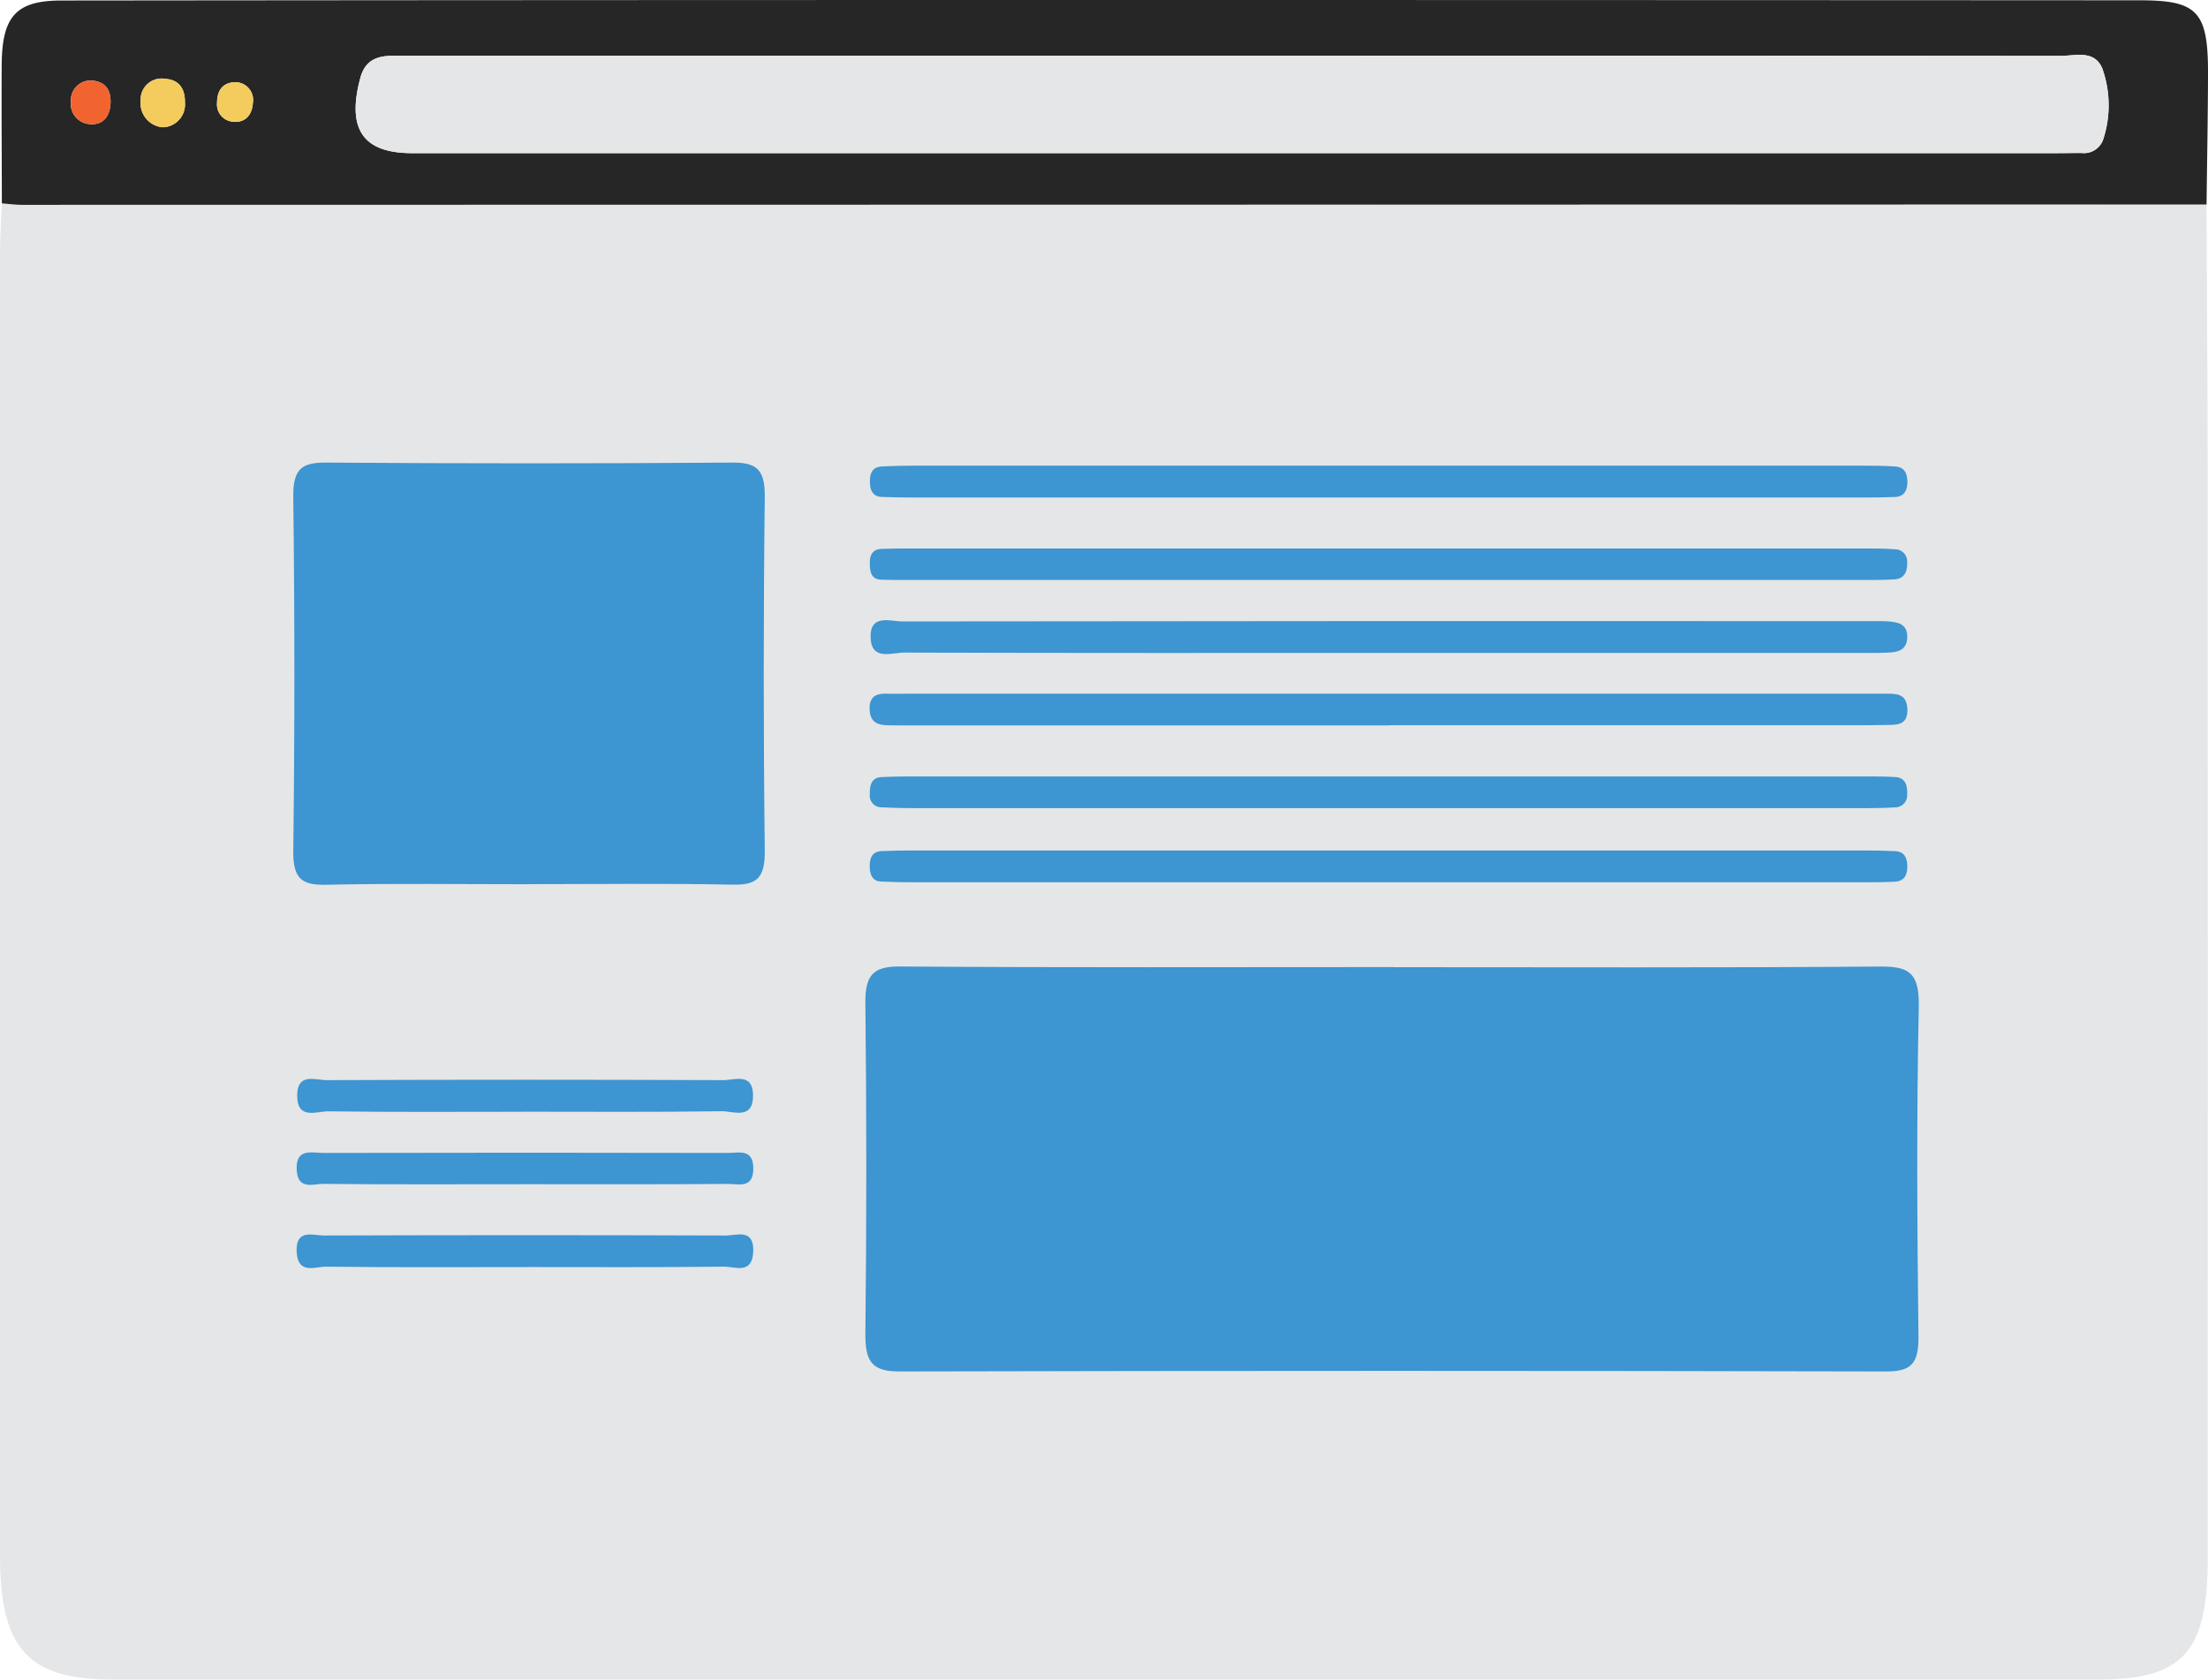
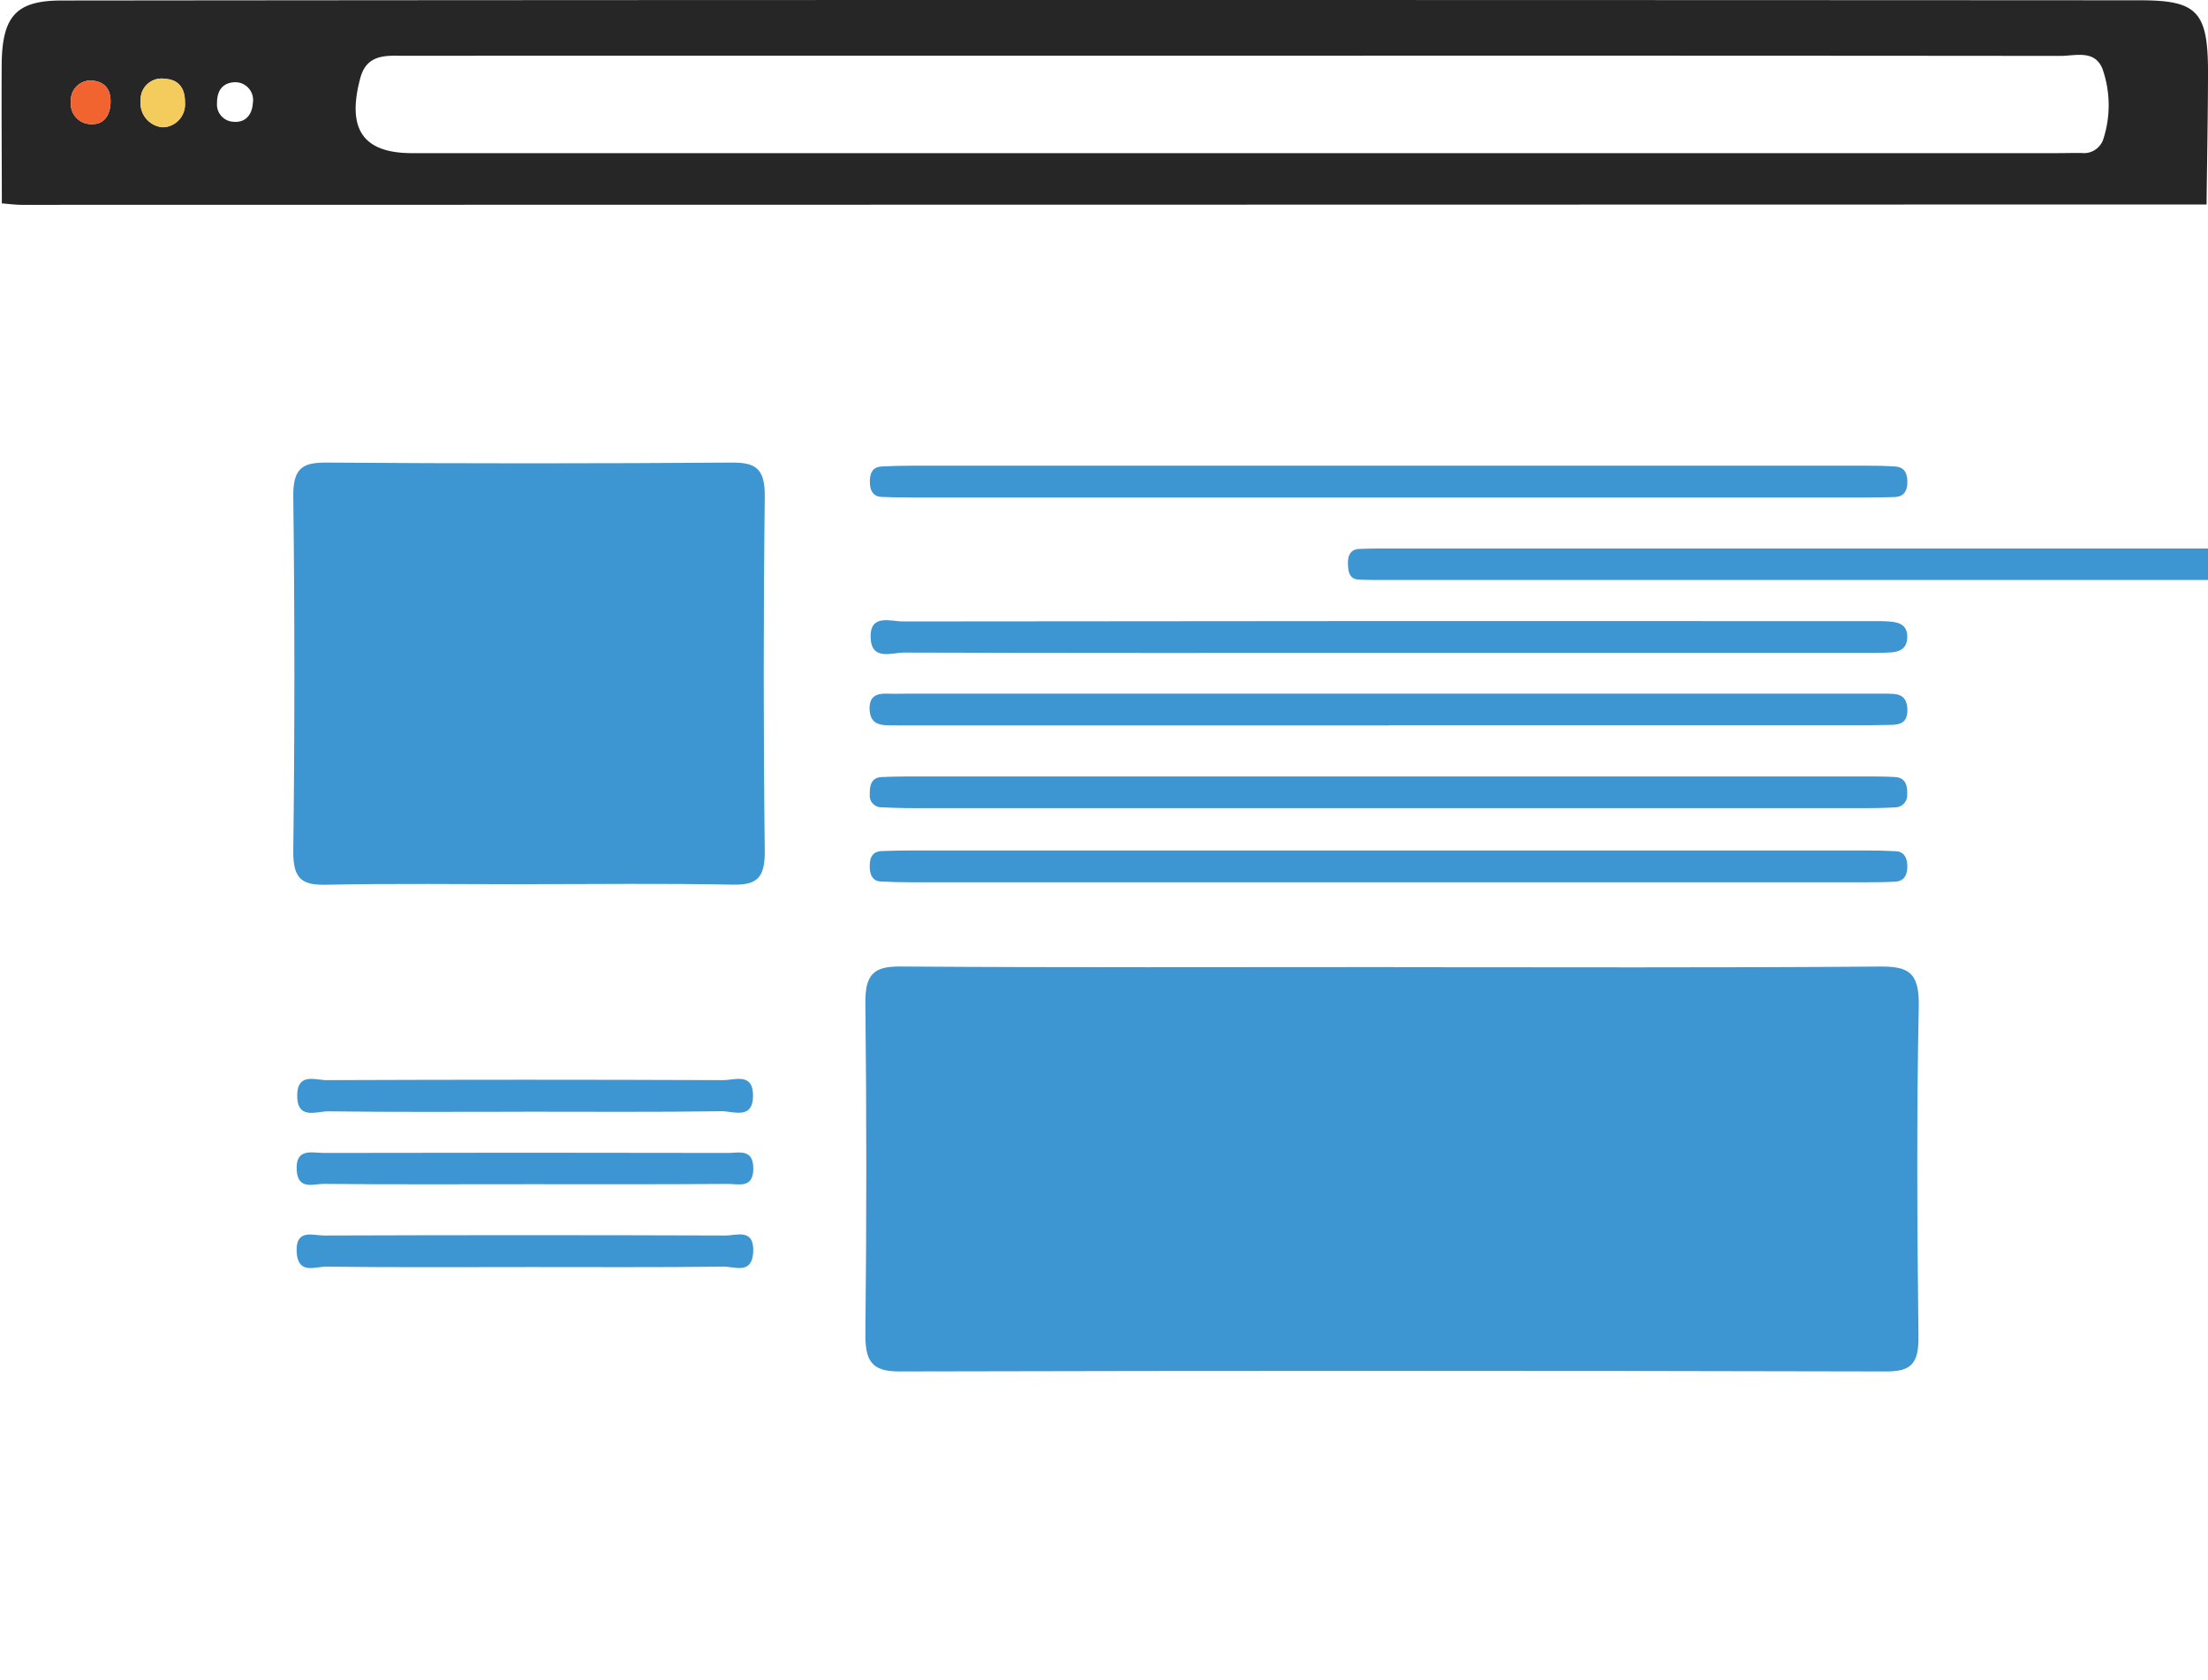
<svg xmlns="http://www.w3.org/2000/svg" id="Group_296" data-name="Group 296" width="111.747" height="85" viewBox="0 0 111.747 85">
  <defs>
    <clipPath id="clip-path">
      <rect id="Rectangle_1201" data-name="Rectangle 1201" width="111.747" height="85" fill="none" />
    </clipPath>
  </defs>
  <g id="Group_295" data-name="Group 295" clip-path="url(#clip-path)">
-     <path id="Path_1320" data-name="Path 1320" d="M111.672,28.014c.021,4.841.057,9.683.059,14.524q.011,27.031,0,54.061c0,4.662-1.275,6.062-5.493,6.062l-100.518,0c-4.313,0-5.72-1.549-5.721-6.306Q0,63.445,0,30.531c0-.857.059-1.713.09-2.571.335.025.671.073,1.007.073q55.286-.006,110.572-.018" transform="translate(0 -17.665)" fill="#e5e6e7" />
    <path id="Path_1321" data-name="Path 1321" d="M111.831,10.348q-55.286.011-110.572.018c-.336,0-.672-.048-1.007-.073C.249,7.968.23,5.64.243,3.313.255.814.976.027,3.276.026Q28.475,0,53.674,0q27.39,0,54.78.015c2.925,0,3.459.567,3.452,3.721-.006,2.2-.048,4.408-.074,6.612M62.606,2.82H25.167c-1.687,0-3.373.006-5.059,0-.782,0-1.454.163-1.712,1.12-.7,2.594.13,3.81,2.616,3.81h83.142c.45,0,.9-.011,1.349-.008a1.03,1.03,0,0,0,1.1-.689,5.557,5.557,0,0,0-.043-3.58c-.4-.971-1.372-.644-2.126-.644Q83.518,2.81,62.606,2.82M4.826,4.078a1,1,0,0,0-1.08,1.065A1.03,1.03,0,0,0,4.783,6.284c.578.023.915-.374.964-.994.055-.7-.226-1.148-.921-1.212M8.388,6.441A1.158,1.158,0,0,0,9.517,5.18c.011-.714-.324-1.149-.986-1.189a1.062,1.062,0,0,0-1.255,1.1A1.227,1.227,0,0,0,8.388,6.441m3.638-2.28c-.593.032-.888.413-.884,1.048a.874.874,0,0,0,.824.953c.609.06.955-.351.99-.957a.9.9,0,0,0-.93-1.043" transform="translate(-0.158 0)" fill="#272626" />
    <path id="Path_1322" data-name="Path 1322" d="M156.443,132.877c8.2,0,16.393.033,24.589-.032,1.43-.011,2.016.259,1.979,2.032-.116,5.556-.082,11.117-.015,16.675.017,1.39-.371,1.786-1.635,1.783q-24.977-.06-49.954,0c-1.4,0-1.724-.53-1.708-1.949q.093-8.337,0-16.676c-.02-1.5.449-1.877,1.77-1.868,8.325.059,16.651.029,24.977.029" transform="translate(-85.902 -83.932)" fill="#3d95d1" />
    <path id="Path_1323" data-name="Path 1323" d="M55.883,84.915c-3.418,0-6.837-.046-10.253.025-1.194.025-1.692-.252-1.673-1.712q.111-8.963,0-17.928c-.018-1.456.482-1.731,1.679-1.722q10.253.075,20.507,0c1.2-.009,1.693.281,1.676,1.729q-.105,8.963,0,17.928c.018,1.472-.5,1.728-1.684,1.7-3.417-.068-6.836-.024-10.253-.024" transform="translate(-29.114 -40.168)" fill="#3d95d1" />
    <path id="Path_1324" data-name="Path 1324" d="M156.783,86.894c-8.2,0-16.395.009-24.592-.018-.623,0-1.656.431-1.7-.75-.044-1.229,1.005-.826,1.625-.826q24.5-.031,48.99-.016c.323,0,.647-.007.968.021.479.042.919.173.879.848-.031.535-.4.683-.806.712-.514.038-1.032.029-1.548.029H156.783" transform="translate(-86.429 -53.852)" fill="#3d95d1" />
    <path id="Path_1325" data-name="Path 1325" d="M156.618,96.956h-24c-.452,0-.9,0-1.355-.008-.493-.007-.9-.131-.927-.8s.355-.817.874-.8c.386.015.774,0,1.161,0h48.389c.322,0,.645,0,.968,0,.518.011,1.094-.049,1.129.773.036.864-.573.8-1.075.811-1.161.023-2.322.013-3.484.013H156.618" transform="translate(-86.326 -60.245)" fill="#3d95d1" />
-     <path id="Path_1326" data-name="Path 1326" d="M156.5,76.977H132.3c-.452,0-.9,0-1.355-.015-.536-.02-.578-.44-.575-.886,0-.417.191-.653.574-.669.451-.019.9-.023,1.355-.023q24.3,0,48.594,0c.451,0,.9.008,1.353.04a.614.614,0,0,1,.624.646c.017.469-.136.841-.622.874-.515.035-1.032.032-1.547.032q-12.1,0-24.2,0" transform="translate(-86.348 -47.627)" fill="#3d95d1" />
+     <path id="Path_1326" data-name="Path 1326" d="M156.5,76.977c-.452,0-.9,0-1.355-.015-.536-.02-.578-.44-.575-.886,0-.417.191-.653.574-.669.451-.019.9-.023,1.355-.023q24.3,0,48.594,0c.451,0,.9.008,1.353.04a.614.614,0,0,1,.624.646c.017.469-.136.841-.622.874-.515.035-1.032.032-1.547.032q-12.1,0-24.2,0" transform="translate(-86.348 -47.627)" fill="#3d95d1" />
    <path id="Path_1327" data-name="Path 1327" d="M156.705,65.611q-12.1,0-24.2,0c-.516,0-1.032-.013-1.548-.031-.39-.014-.561-.272-.583-.672-.026-.472.089-.842.6-.868S132,64,132.514,64q24.107,0,48.215,0c.516,0,1.033.006,1.547.043.5.036.624.41.6.884-.025.412-.231.642-.607.657-.516.02-1.032.027-1.548.027q-12.005,0-24.011,0" transform="translate(-86.347 -40.434)" fill="#3d95d1" />
    <path id="Path_1328" data-name="Path 1328" d="M156.715,108.314q-12.1,0-24.2,0c-.516,0-1.032-.017-1.547-.041a.588.588,0,0,1-.594-.659c-.012-.46.085-.848.6-.871s1.032-.031,1.547-.031q24.1,0,48.2,0c.516,0,1.032,0,1.547.031s.624.409.606.876a.61.61,0,0,1-.613.657c-.515.031-1.031.039-1.547.039q-12,0-24,0" transform="translate(-86.353 -67.419)" fill="#3d95d1" />
    <path id="Path_1329" data-name="Path 1329" d="M156.681,118.494q-12.105,0-24.21,0-.774,0-1.548-.038c-.391-.018-.547-.29-.564-.688-.02-.477.1-.835.611-.853s1.032-.031,1.548-.031q24.113,0,48.226,0c.516,0,1.033.011,1.548.038.385.021.557.286.576.687.024.486-.133.83-.624.855-.516.026-1.032.03-1.548.03q-12.008,0-24.016,0" transform="translate(-86.341 -73.846)" fill="#3d95d1" />
    <path id="Path_1330" data-name="Path 1330" d="M55.984,149.944c-3.283,0-6.566.024-9.848-.022-.6-.008-1.615.468-1.589-.84.023-1.128.937-.736,1.492-.738q10.041-.04,20.083,0c.548,0,1.474-.389,1.494.738.023,1.3-1,.827-1.591.835-3.347.049-6.694.024-10.041.024" transform="translate(-29.505 -93.683)" fill="#3d95d1" />
    <path id="Path_1331" data-name="Path 1331" d="M55.87,159.995c-3.35,0-6.7.017-10.05-.017-.5-.005-1.286.327-1.353-.676-.078-1.167.779-.889,1.36-.89q10.244-.023,20.487,0c.524,0,1.262-.235,1.26.793s-.758.771-1.267.775c-3.479.026-6.958.014-10.437.014" transform="translate(-29.449 -100.067)" fill="#3d95d1" />
    <path id="Path_1332" data-name="Path 1332" d="M56.019,171.314c-3.356,0-6.712.021-10.067-.021-.543-.007-1.427.419-1.491-.735-.067-1.208.835-.839,1.386-.841q10.164-.036,20.327,0c.548,0,1.45-.378,1.392.832-.056,1.161-.94.736-1.482.743-3.355.041-6.711.021-10.067.021" transform="translate(-29.446 -107.193)" fill="#3d95d1" />
-     <path id="Path_1333" data-name="Path 1333" d="M97.753,7.584q20.912,0,41.824.009c.754,0,1.726-.326,2.126.644a5.557,5.557,0,0,1,.043,3.58,1.03,1.03,0,0,1-1.1.689c-.449,0-.9.008-1.349.008H56.157c-2.485,0-3.315-1.216-2.616-3.81.258-.957.931-1.122,1.713-1.12,1.687,0,3.373,0,5.059,0H97.753" transform="translate(-35.305 -4.764)" fill="#e5e6e7" />
    <path id="Path_1334" data-name="Path 1334" d="M11.707,11.076c.695.063.975.509.921,1.211-.049.62-.385,1.017-.964.994a1.03,1.03,0,0,1-1.037-1.141,1,1,0,0,1,1.08-1.064" transform="translate(-7.039 -6.998)" fill="#f1632f" />
    <path id="Path_1335" data-name="Path 1335" d="M22.189,13.283a1.227,1.227,0,0,1-1.111-1.349,1.062,1.062,0,0,1,1.255-1.1c.661.04,1,.475.986,1.189a1.158,1.158,0,0,1-1.129,1.262" transform="translate(-13.959 -6.842)" fill="#f4cb5d" />
-     <path id="Path_1336" data-name="Path 1336" d="M33.415,11.3a.9.9,0,0,1,.93,1.043c-.035.606-.381,1.017-.99.957a.874.874,0,0,1-.824-.953c0-.635.29-1.015.884-1.048" transform="translate(-21.546 -7.142)" fill="#f4cb5d" />
  </g>
</svg>